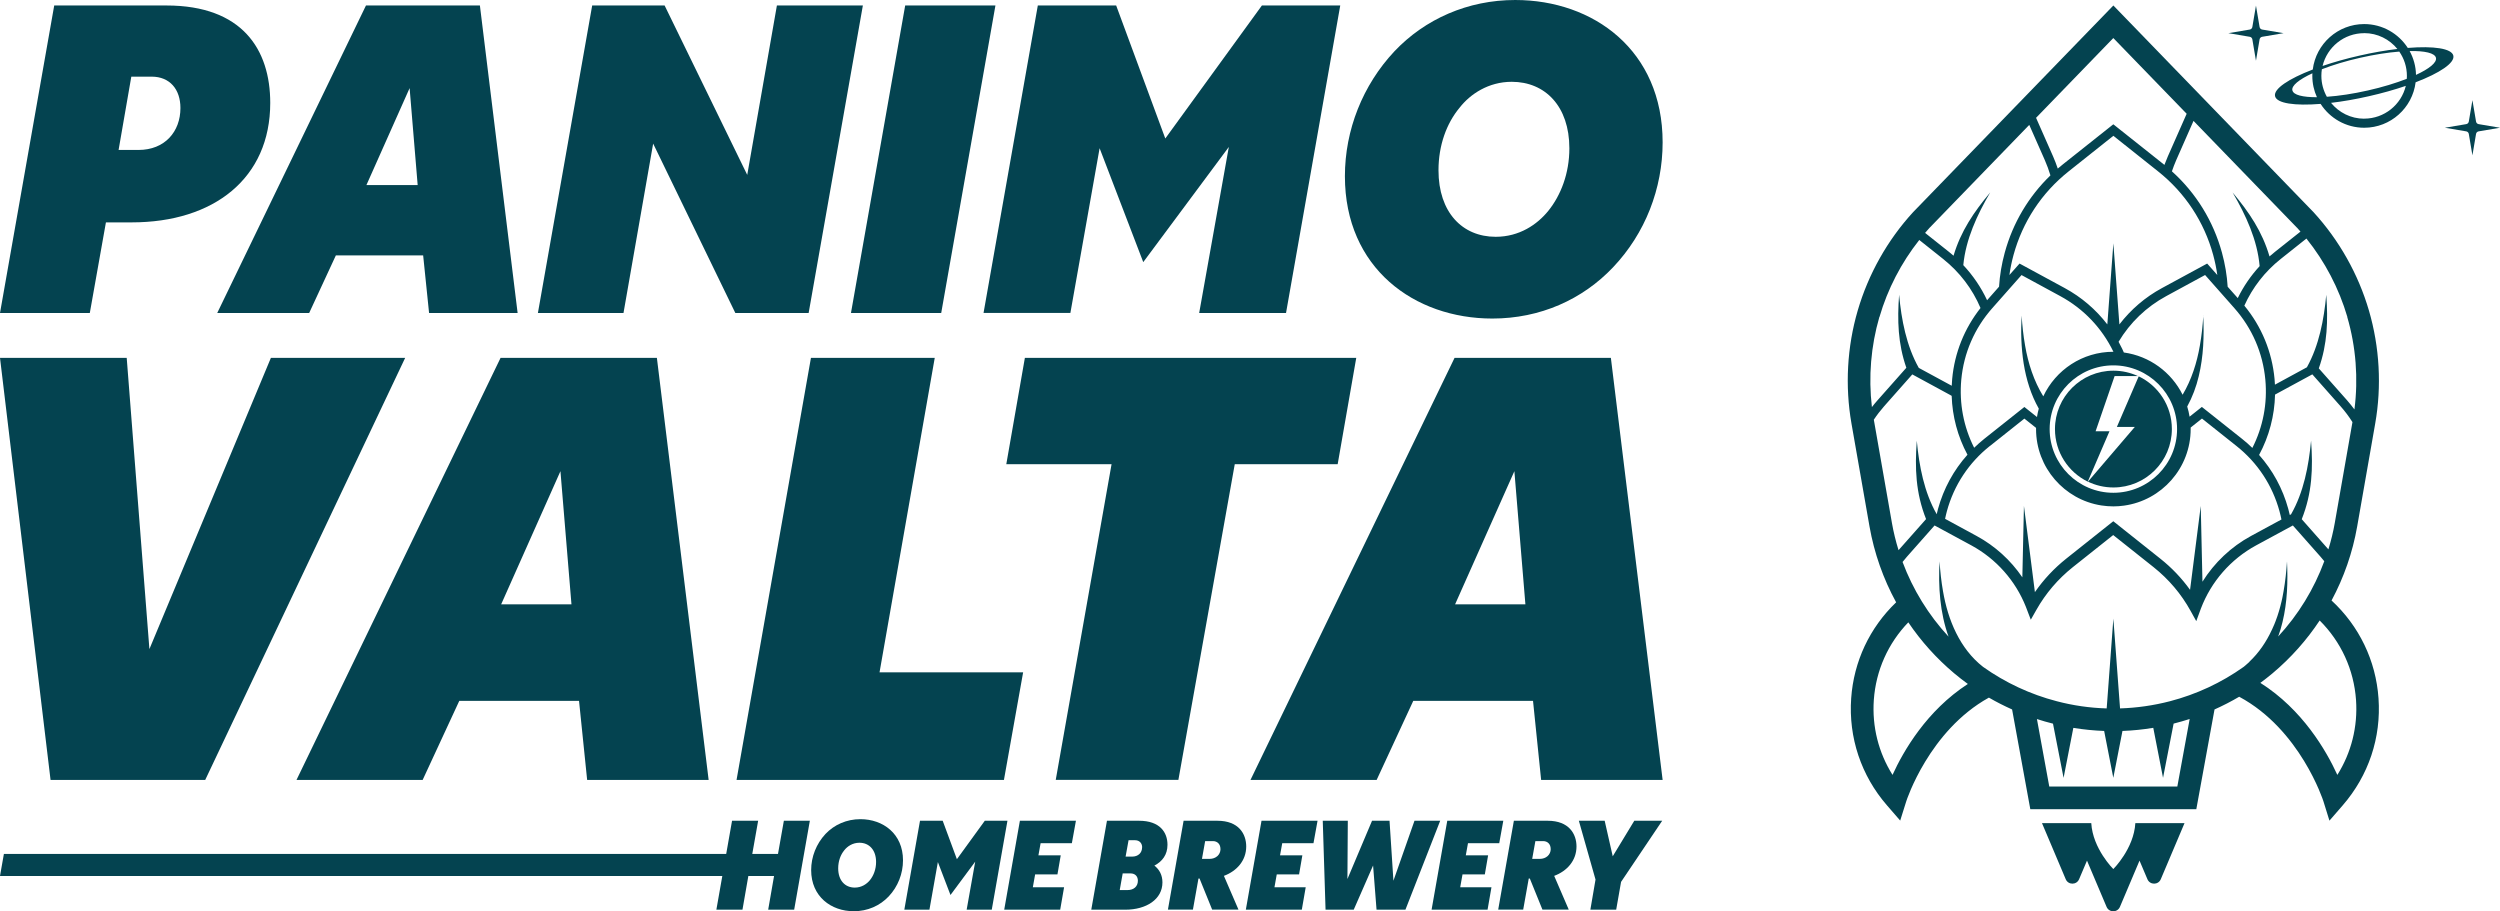
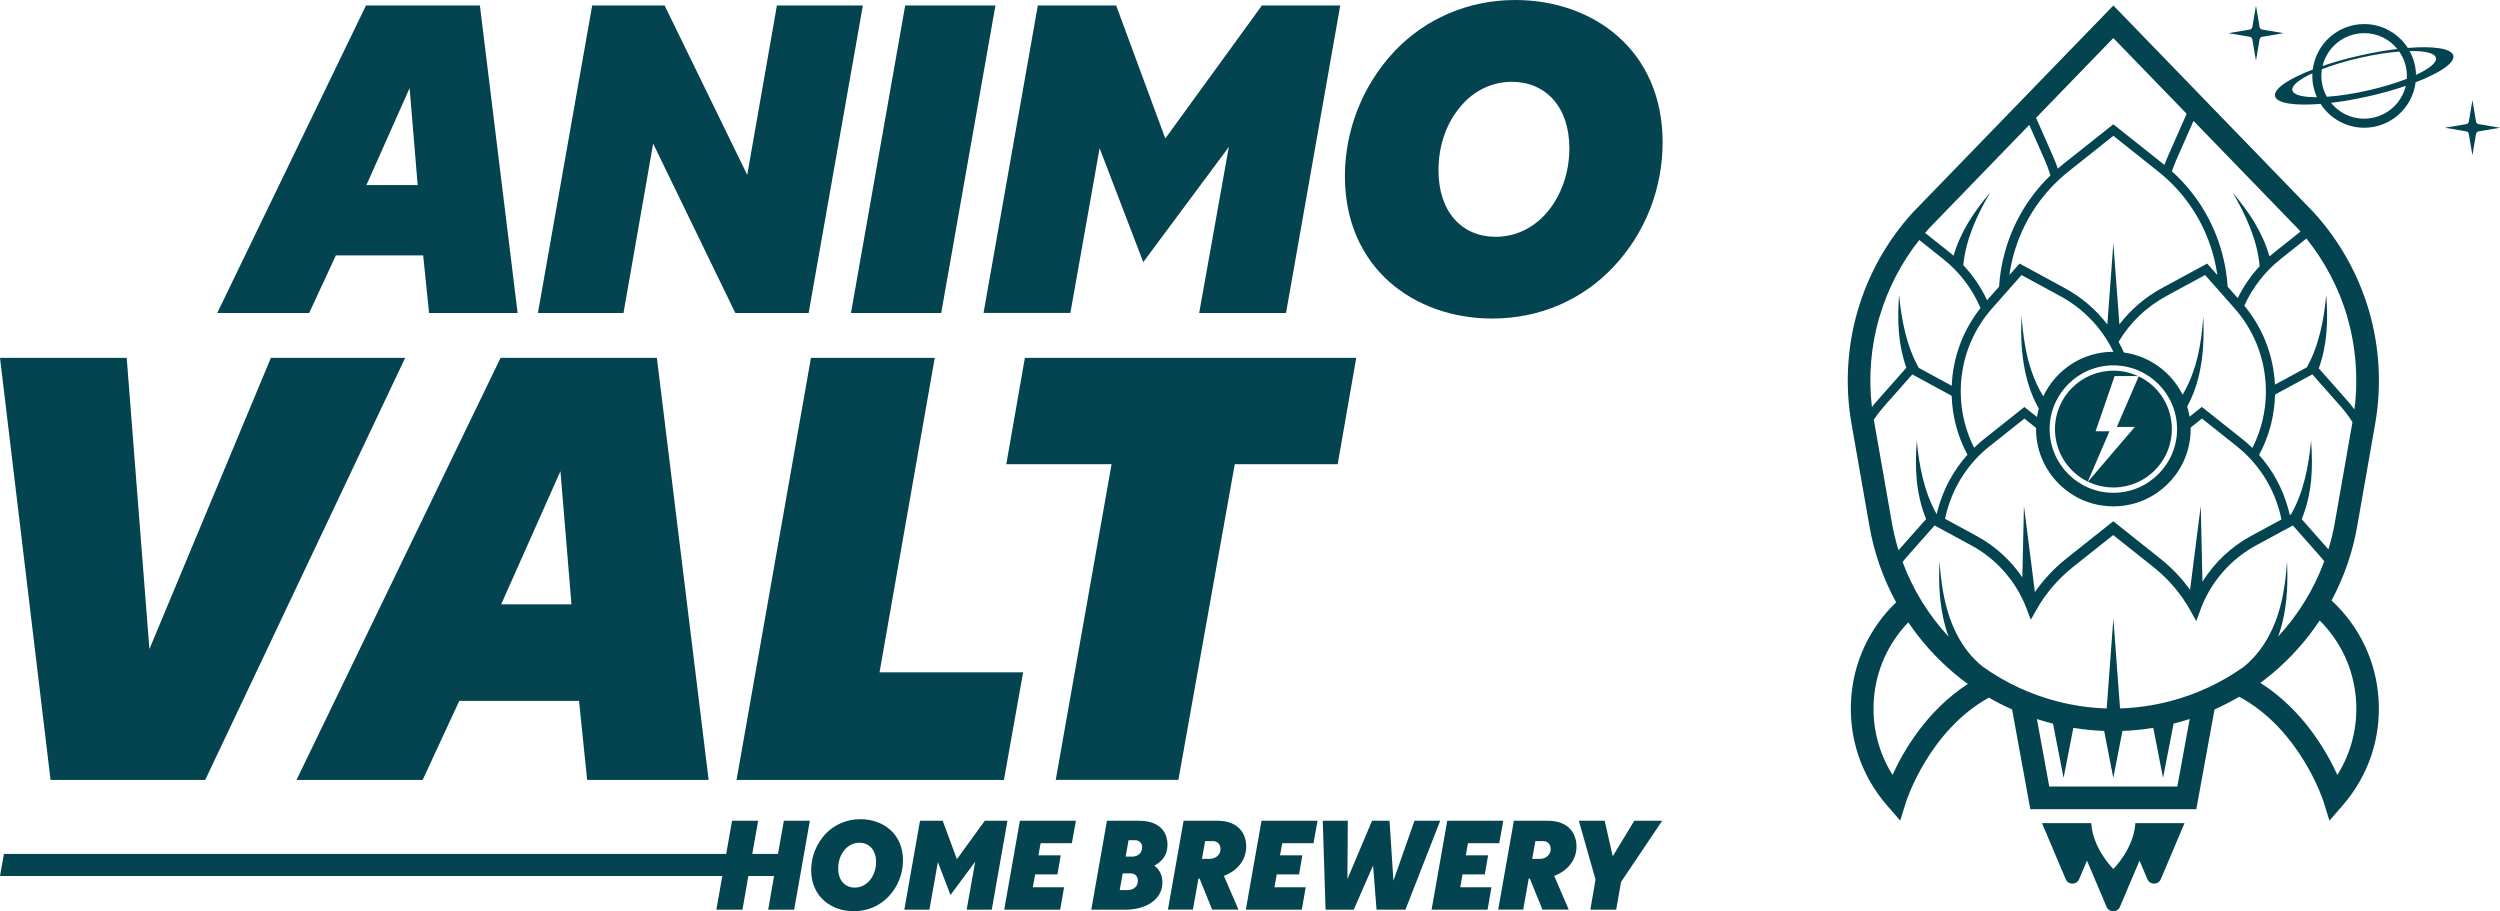
<svg xmlns="http://www.w3.org/2000/svg" id="Layer_2" data-name="Layer 2" viewBox="0 0 455.98 166.21">
  <defs>
    <style>
      .cls-1 {
        fill: #044350;
        stroke-width: 0px;
      }
      .cls-2 {
        
        fill: #044350;
        stroke-width: 0px;
      }
    </style>
  </defs>
  <g id="Layer_1-2" data-name="Layer 1">
    <g>
      <g>
        <g>
-           <path class="cls-1" d="M9.89,1h20.47c13.83,0,18.93,8.03,18.93,17.77,0,13.75-10.28,21.79-25.26,21.79h-4.71l-2.94,16.53H0L9.89,1ZM32.91,19.7c0-3.4-1.93-5.72-5.25-5.72h-3.71l-2.32,13.37h3.63c4.79,0,7.65-3.32,7.65-7.65Z" />
          <path class="cls-1" d="M66.75,1h20.78l6.88,56.09h-16.15l-1.08-10.51h-15.92l-4.87,10.51h-16.77L66.75,1ZM76.18,33.76l-1.47-17.69-7.88,17.69h9.35Z" />
          <path class="cls-1" d="M108.01,1h13.21l15.07,30.9,5.41-30.9h15.68l-9.89,56.09h-13.37l-14.99-30.9-5.41,30.9h-15.61L108.01,1Z" />
          <path class="cls-1" d="M165.1,1h16.46l-9.89,56.09h-16.46L165.1,1Z" />
          <path class="cls-1" d="M189.29,1h14.29l8.96,24.26L230.16,1h14.29l-9.89,56.09h-15.84l5.41-30.29-15.61,21.01-7.96-20.78-5.33,30.05h-15.84L189.29,1Z" />
          <path class="cls-1" d="M245.3,32.14c0-8.42,3.24-16.61,9.04-22.79,5.56-5.87,13.37-9.35,22.02-9.35,14.29,0,26.89,9.19,26.89,25.96,0,8.42-3.17,16.61-9.04,22.79-5.56,5.87-13.29,9.35-22.02,9.35-14.22,0-26.89-9.19-26.89-25.96ZM282.38,38.48c2.32-2.86,3.86-6.88,3.86-11.43,0-7.65-4.4-12.13-10.51-12.13-4.25,0-7.57,2.24-9.5,4.71-2.39,2.86-3.86,6.88-3.86,11.43,0,7.65,4.33,12.13,10.43,12.13,4.33,0,7.57-2.24,9.58-4.71Z" />
        </g>
        <g>
          <path class="cls-1" d="M0,65.27h23.11l4.14,53.12,22.16-53.12h24.49l-36.47,76.98H9.22L0,65.27Z" />
          <path class="cls-1" d="M91.29,65.27h28.52l9.44,76.98h-22.16l-1.48-14.42h-21.84l-6.68,14.42h-23.01l37.22-76.98ZM104.23,110.22l-2.01-24.28-10.81,24.28h12.83Z" />
          <path class="cls-1" d="M147.91,65.27h22.58l-10.07,57.36h26.19l-3.5,19.62h-48.77l13.57-76.98Z" />
          <path class="cls-1" d="M202.73,84.67h-19.19l3.39-19.4h60.44l-3.39,19.4h-18.77l-10.28,57.57h-22.37l10.18-57.57Z" />
-           <path class="cls-1" d="M265.29,65.27h28.52l9.44,76.98h-22.16l-1.48-14.42h-21.84l-6.68,14.42h-23.01l37.22-76.98ZM278.22,110.22l-2.01-24.28-10.81,24.28h12.83Z" />
        </g>
        <g>
          <path class="cls-1" d="M133.52,149.7h4.76l-1.07,6.05h4.69l1.07-6.05h4.74l-2.86,16.22h-4.74l1.07-6.14h-4.69l-1.07,6.14h-4.76l2.86-16.22Z" />
          <path class="cls-1" d="M147.95,158.7c0-2.43.94-4.8,2.61-6.59,1.61-1.7,3.86-2.7,6.37-2.7,4.13,0,7.77,2.66,7.77,7.5,0,2.43-.92,4.8-2.61,6.59-1.61,1.7-3.84,2.7-6.37,2.7-4.11,0-7.77-2.66-7.77-7.5ZM158.67,160.53c.67-.83,1.12-1.99,1.12-3.31,0-2.21-1.27-3.51-3.04-3.51-1.23,0-2.19.65-2.75,1.36-.69.83-1.12,1.99-1.12,3.31,0,2.21,1.25,3.51,3.02,3.51,1.25,0,2.19-.65,2.77-1.36Z" />
          <path class="cls-1" d="M167.81,149.7h4.13l2.59,7.01,5.09-7.01h4.13l-2.86,16.22h-4.58l1.56-8.76-4.51,6.08-2.3-6.01-1.54,8.69h-4.58l2.86-16.22Z" />
          <path class="cls-1" d="M186.01,149.7h10.23l-.74,4.09h-5.7l-.4,2.21h4.07l-.6,3.48h-4.07l-.42,2.35h5.7l-.71,4.09h-10.21l2.86-16.22Z" />
          <path class="cls-1" d="M201.91,149.7h5.85c3.8,0,5.18,2.12,5.18,4.38,0,1.81-.94,3.04-2.39,3.8.92.71,1.47,1.74,1.47,3.06,0,3.08-2.93,4.98-6.77,4.98h-6.21l2.86-16.22ZM207.54,160.64c0-.78-.47-1.34-1.36-1.34h-1.41l-.54,3.04h1.43c1.12,0,1.88-.65,1.88-1.7ZM208.32,154.55c0-.71-.45-1.3-1.3-1.3h-1.18l-.54,2.99h1.18c1.12,0,1.83-.69,1.83-1.7Z" />
          <path class="cls-1" d="M215.89,149.7h6.16c3.89,0,5.25,2.41,5.25,4.69,0,2.57-1.72,4.49-4.07,5.36l2.66,6.16h-4.8l-2.3-5.67h-.2l-1.01,5.67h-4.56l2.86-16.22ZM222.6,154.84c0-.87-.56-1.43-1.38-1.43h-1.41l-.58,3.24h1.41c1.07,0,1.97-.71,1.97-1.81Z" />
          <path class="cls-1" d="M230.08,149.7h10.23l-.74,4.09h-5.7l-.4,2.21h4.07l-.6,3.48h-4.07l-.42,2.35h5.7l-.71,4.09h-10.21l2.86-16.22Z" />
          <path class="cls-1" d="M241.27,149.7h4.56l-.07,10.63,4.49-10.63h3.19l.71,10.94,3.84-10.94h4.69l-6.34,16.22h-5.27l-.63-8.06-3.53,8.06h-5.14l-.51-16.22Z" />
          <path class="cls-1" d="M263.96,149.7h10.23l-.74,4.09h-5.7l-.4,2.21h4.07l-.6,3.48h-4.07l-.42,2.35h5.7l-.71,4.09h-10.21l2.86-16.22Z" />
          <path class="cls-1" d="M276.13,149.7h6.16c3.89,0,5.25,2.41,5.25,4.69,0,2.57-1.72,4.49-4.07,5.36l2.66,6.16h-4.8l-2.3-5.67h-.2l-1.01,5.67h-4.56l2.86-16.22ZM282.83,154.84c0-.87-.56-1.43-1.38-1.43h-1.41l-.58,3.24h1.41c1.07,0,1.97-.71,1.97-1.81Z" />
          <path class="cls-1" d="M291.01,160.42l-3.04-10.72h4.71l1.47,6.48,3.93-6.48h5.09l-7.5,11.15-.89,5.07h-4.71l.94-5.49Z" />
        </g>
      </g>
      <polygon class="cls-1" points=".71 155.75 133.36 155.75 132.65 159.77 0 159.77 .71 155.75" />
      <g>
        <path class="cls-2" d="M425.26,109.52c2.25-4.2,3.84-8.75,4.67-13.5l3.29-18.78c1.2-6.82.8-13.93-1.14-20.58-1.94-6.65-5.44-12.86-10.11-17.96L385.46,1l-36.48,37.65-.04.04c-4.68,5.1-8.17,11.31-10.11,17.96-1.94,6.64-2.33,13.76-1.14,20.58l3.29,18.78c.86,4.88,2.51,9.56,4.86,13.85-4.83,4.63-7.73,10.79-8.2,17.5-.5,7.16,1.81,14.09,6.52,19.52l2.42,2.79,1.11-3.53c.04-.13,4.16-12.86,15.07-18.9,1.37.8,2.78,1.51,4.23,2.16l3.32,18.19h30.28l3.32-18.19c1.54-.69,3.04-1.46,4.5-2.32,11.13,5.97,15.32,18.93,15.36,19.06l1.1,3.54,2.43-2.8c4.71-5.43,7.03-12.36,6.52-19.52-.48-6.88-3.53-13.19-8.58-17.85ZM425.86,95.31c-.29,1.66-.69,3.29-1.18,4.89l-4.86-5.5c1.91-4.81,2.07-9.3,1.7-14.33-.43,4.63-1.35,9.42-3.65,13.44l-.23.12c-.08-.37-.17-.75-.28-1.12-1.01-3.69-2.83-7.03-5.32-9.83,1.84-3.42,2.82-7.16,2.91-11.01l6.8-3.69,5.15,5.82c.81.91,1.53,1.88,2.17,2.89l-3.21,18.31ZM401.87,57.56c-.12,1.84-.31,3.66-.63,5.46-.53,3.12-1.53,6.26-3.15,8.98-2.04-4.1-6.01-7.06-10.72-7.71-.09-.22-.19-.43-.29-.65-.21-.44-.43-.87-.67-1.3,2.1-3.51,5.07-6.37,8.71-8.34l7.07-3.84,5.33,6.03c3.25,3.67,5.21,8.19,5.66,13.07.4,4.33-.42,8.6-2.37,12.44-.59-.58-1.21-1.13-1.87-1.65l-7.34-5.83-2.24,1.78c-.1-.63-.25-1.25-.43-1.85.95-1.74,1.65-3.61,2.1-5.52.88-3.64,1-7.37.82-11.07ZM397.08,78.26c0,6.41-5.21,11.62-11.62,11.62s-11.62-5.21-11.62-11.62,5.21-11.62,11.62-11.62,11.62,5.21,11.62,11.62ZM402.57,48.07l-8.24,4.47c-3.07,1.66-5.69,3.92-7.77,6.63l-1.1-14.79-1.1,14.79c-2.08-2.71-4.71-4.97-7.77-6.63l-8.24-4.47-1.85,2.09c.17-1.22.42-2.44.75-3.65,1.66-6.06,5.13-11.34,10.05-15.25l8.16-6.49,8.16,6.49c4.92,3.91,8.4,9.19,10.05,15.25.33,1.21.58,2.43.75,3.65l-1.85-2.09ZM368.71,50.17l7.07,3.84c4.24,2.3,7.59,5.81,9.69,10.15,0,0-.01,0-.02,0-5.64,0-10.52,3.33-12.77,8.13-1.72-2.79-2.77-6.03-3.32-9.27-.32-1.8-.51-3.62-.63-5.46-.32,5.73.27,11.93,3.13,16.97-.14.5-.25,1.01-.33,1.53l-2.3-1.83-7.34,5.83c-.64.51-1.24,1.05-1.82,1.61-1.93-3.83-2.74-8.08-2.35-12.4.45-4.88,2.41-9.4,5.66-13.07l5.33-6.03ZM362.93,81.36l6.3-5.01,2.13,1.69c0,.07,0,.14,0,.22,0,7.03,5.17,12.88,11.91,13.93.71.11,1.45.17,2.19.17.66,0,1.31-.05,1.95-.14,6.86-.95,12.15-6.85,12.15-13.97,0-.09,0-.18,0-.27l2.06-1.64,6.3,5.01c3.84,3.05,6.55,7.16,7.84,11.89.14.5.25,1,.36,1.51l-5.54,3c-3.65,1.98-6.69,4.87-8.87,8.35l-.31-13.82-1.95,15.3c-1.53-2.13-3.35-4.04-5.43-5.69l-6.61-5.26-1.96-1.56-2.13,1.69-6.45,5.13c-2.21,1.76-4.13,3.81-5.72,6.11l-2-15.72-.29,13.02c-2.13-3.13-4.99-5.73-8.35-7.55l-5.74-3.12c.1-.47.2-.93.33-1.4,1.29-4.73,4-8.84,7.84-11.89ZM428.12,57.82c1.59,5.44,2.03,11.23,1.31,16.86-.42-.56-.86-1.11-1.32-1.64l-5.18-5.85c1.58-4.47,1.7-8.71,1.36-13.43-.42,4.55-1.32,9.25-3.53,13.23l-5.83,3.17c-.02-.35-.04-.69-.07-1.04-.46-4.95-2.36-9.55-5.51-13.37,1.49-3.31,3.74-6.21,6.63-8.51l4.69-3.73c3.39,4.22,5.95,9.12,7.47,14.31ZM418.95,41.52c.22.24.43.48.64.72l-4.66,3.7c-.34.27-.67.55-.99.83-1.33-4.54-3.7-8.04-6.73-11.66,2.42,4.12,4.52,8.68,4.93,13.43-1.61,1.75-2.95,3.7-3.99,5.83l-1.84-2.07c-.13-2.08-.48-4.16-1.04-6.21-1.58-5.77-4.72-10.87-9.13-14.84.23-.68.49-1.36.78-2.03l3.16-7.17,18.87,19.48ZM385.46,6.95l13.37,13.8-3.44,7.79c-.22.51-.43,1.02-.62,1.54-.04-.03-.08-.07-.13-.11l-9.19-7.3-9.19,7.3c-.32.25-.63.51-.94.78-.25-.75-.53-1.48-.85-2.21l-3.11-7.05,14.08-14.54ZM351.97,41.52l18.15-18.74,2.84,6.43c.4.91.74,1.84,1.02,2.78-3.99,3.86-6.85,8.67-8.33,14.09-.56,2.05-.91,4.13-1.04,6.21l-2.18,2.47c-1.1-2.35-2.56-4.5-4.34-6.4.44-4.69,2.52-9.19,4.91-13.26-3,3.59-5.36,7.06-6.69,11.54-.28-.24-.56-.48-.85-.71l-4.34-3.45c.28-.33.56-.65.85-.97ZM342.8,57.82c1.48-5.09,3.97-9.89,7.26-14.05l4.36,3.47c3.01,2.4,5.33,5.45,6.81,8.94-2.94,3.73-4.73,8.17-5.17,12.94-.04.41-.06.83-.08,1.24l-6.01-3.26c-2.25-4-3.17-8.75-3.59-13.34-.34,4.68-.22,8.89,1.32,13.32l-5.28,5.96c-.35.39-.68.8-1,1.21-.65-5.49-.18-11.13,1.36-16.43ZM345.06,95.31l-3.29-18.76c.56-.85,1.19-1.66,1.87-2.44l5.15-5.82,6.83,3.71c.12.06.23.13.35.2.12,3.75,1.09,7.4,2.88,10.74-2.52,2.82-4.35,6.17-5.37,9.88-.09.32-.17.64-.24.97-2.29-4.02-3.21-8.8-3.63-13.41-.37,5.02-.21,9.5,1.69,14.3l-4.96,5.6s-.04.05-.06.07c-.51-1.64-.92-3.32-1.22-5.03ZM345.18,141.33c-2.55-4.06-3.75-8.8-3.41-13.67.38-5.37,2.6-10.32,6.29-14.15,2.33,3.45,5.14,6.58,8.36,9.29.81.68,1.65,1.33,2.5,1.95-7.5,4.86-11.75,12.22-13.74,16.59ZM397.15,143.46h-23.38l-2.25-12.31c.97.31,1.94.6,2.93.84l1.93,9.89,1.78-9.12c1.85.3,3.73.49,5.62.56l1.67,8.55,1.67-8.55c1.89-.07,3.77-.26,5.62-.57l1.78,9.12,1.93-9.89c.99-.25,1.96-.53,2.93-.84l-2.25,12.31ZM410.29,120.71l-.76.67h0c-.1.08-.2.17-.3.25,0,0,0,0,0,0-4.08,2.9-8.64,5.02-13.45,6.27-2.96.77-6.01,1.21-9.1,1.31l-.1-1.31-1.12-15.07-1.12,15.07-.1,1.31c-3.09-.09-6.14-.53-9.1-1.31-4.81-1.25-9.37-3.37-13.45-6.27,0,0,0,0,0,0-4.24-3.31-6.41-8.57-7.3-13.78-.32-1.8-.51-3.62-.63-5.46-.26,4.56.07,9.4,1.64,13.73-3.66-3.95-6.51-8.59-8.39-13.62.25-.32.51-.63.78-.94l5.06-5.72,6.72,3.64c4.51,2.45,8.04,6.43,9.93,11.19l.9,2.36,1.02-1.8c1.7-3.01,3.94-5.63,6.65-7.79l7.36-5.85,7.36,5.85c2.77,2.21,5.05,4.89,6.76,7.99l1.03,1.86.85-2.31c1.87-4.91,5.44-8.99,10.05-11.5l6.72-3.64,5.06,5.72c.23.26.46.53.67.8-1.87,5.08-4.73,9.75-8.41,13.73.32-.86.58-1.74.79-2.63.88-3.64,1-7.37.82-11.07-.12,1.84-.31,3.66-.63,5.46-.05.31-.11.62-.17.93-.02.12-.05.23-.07.35-.04.19-.08.39-.13.58-.03.15-.07.29-.11.44-.04.16-.08.32-.12.48-.04.17-.09.33-.14.5-.04.14-.08.27-.12.41-.05.18-.11.36-.17.54-.04.11-.07.23-.11.34-.07.2-.13.39-.21.58-.03.09-.07.19-.1.28-.08.21-.16.42-.25.63-.03.07-.06.14-.09.2-.1.23-.19.46-.3.68-.02.03-.03.07-.05.1-1.01,2.18-2.36,4.18-4.11,5.82ZM426.31,141.33c-2.02-4.42-6.35-11.92-14.04-16.78.76-.56,1.5-1.14,2.23-1.75,3.33-2.8,6.22-6.05,8.59-9.63,3.9,3.88,6.24,8.97,6.63,14.5.34,4.87-.86,9.61-3.41,13.67Z" />
        <path class="cls-2" d="M389.47,150.13c-.27,4.67-4.02,8.38-4.02,8.38,0,0-3.75-3.71-4.02-8.38h-8.99l4.33,10.23c.46,1.08,1.98,1.08,2.44,0l1.44-3.39,3.57,8.43c.46,1.08,1.98,1.08,2.44,0l3.57-8.43,1.44,3.39c.46,1.08,1.98,1.08,2.44,0l4.33-10.23h-8.99Z" />
        <path class="cls-2" d="M447.47,10.15c-.3-1.32-3.6-1.79-8.31-1.41-1.68-2.61-4.62-4.35-7.95-4.35-4.82,0-8.8,3.62-9.38,8.29-4.41,1.69-7.18,3.54-6.88,4.86.3,1.32,3.6,1.79,8.31,1.41,1.68,2.61,4.62,4.35,7.95,4.35,4.82,0,8.8-3.62,9.38-8.29,4.41-1.69,7.18-3.54,6.88-4.86ZM418.11,16.49c-.2-.86,1.22-2,3.65-3.12,0,.16-.01.32-.01.48,0,1.38.3,2.7.84,3.88-2.58.01-4.28-.4-4.47-1.24ZM431.21,6.04c2.44,0,4.62,1.13,6.05,2.89-2.12.25-4.46.65-6.9,1.21-2.44.55-4.72,1.2-6.74,1.89.82-3.43,3.91-5.98,7.59-5.98ZM431.21,21.65c-2.44,0-4.62-1.13-6.05-2.89,2.12-.25,4.46-.65,6.9-1.21,2.44-.55,4.72-1.2,6.74-1.89-.82,3.43-3.91,5.98-7.59,5.98ZM438.99,14.37c-2,.78-4.44,1.53-7.11,2.13-2.73.62-5.31,1-7.48,1.15-.63-1.13-1-2.43-1-3.81,0-.41.03-.82.09-1.21,1.98-.77,4.4-1.51,7.03-2.1,2.57-.58,5-.96,7.09-1.12.88,1.26,1.39,2.79,1.39,4.44,0,.18,0,.35-.02.52ZM440.66,13.66c-.03-1.57-.45-3.05-1.16-4.35,2.76-.05,4.6.36,4.8,1.24.19.86-1.22,1.99-3.64,3.11Z" />
        <path class="cls-2" d="M410.81,7.18l.66,3.9.66-3.9c.04-.24.23-.43.47-.47l3.9-.66-3.9-.66c-.24-.04-.43-.23-.47-.47l-.66-3.9-.66,3.9c-.04.24-.23.43-.47.47l-3.9.66,3.9.66c.24.04.43.23.47.47Z" />
        <path class="cls-2" d="M452.08,22.64c-.24-.04-.43-.23-.47-.47l-.66-3.9-.66,3.9c-.04.24-.23.43-.47.47l-3.9.66,3.9.66c.24.04.43.23.47.47l.66,3.9.66-3.9c.04-.24.23-.43.47-.47l3.9-.66-3.9-.66Z" />
        <path class="cls-2" d="M382.22,78.66l3.47-10.07h4.24c-1.36-.63-2.87-.98-4.46-.98-5.89,0-10.66,4.77-10.66,10.66,0,4.21,2.44,7.85,5.98,9.58l3.96-9.19h-2.54Z" />
        <path class="cls-2" d="M390.08,68.65l-3.98,9.22h3.27l-8.54,9.98c1.4.68,2.98,1.06,4.64,1.06,5.89,0,10.66-4.77,10.66-10.66,0-4.24-2.47-7.9-6.05-9.61Z" />
      </g>
    </g>
  </g>
</svg>